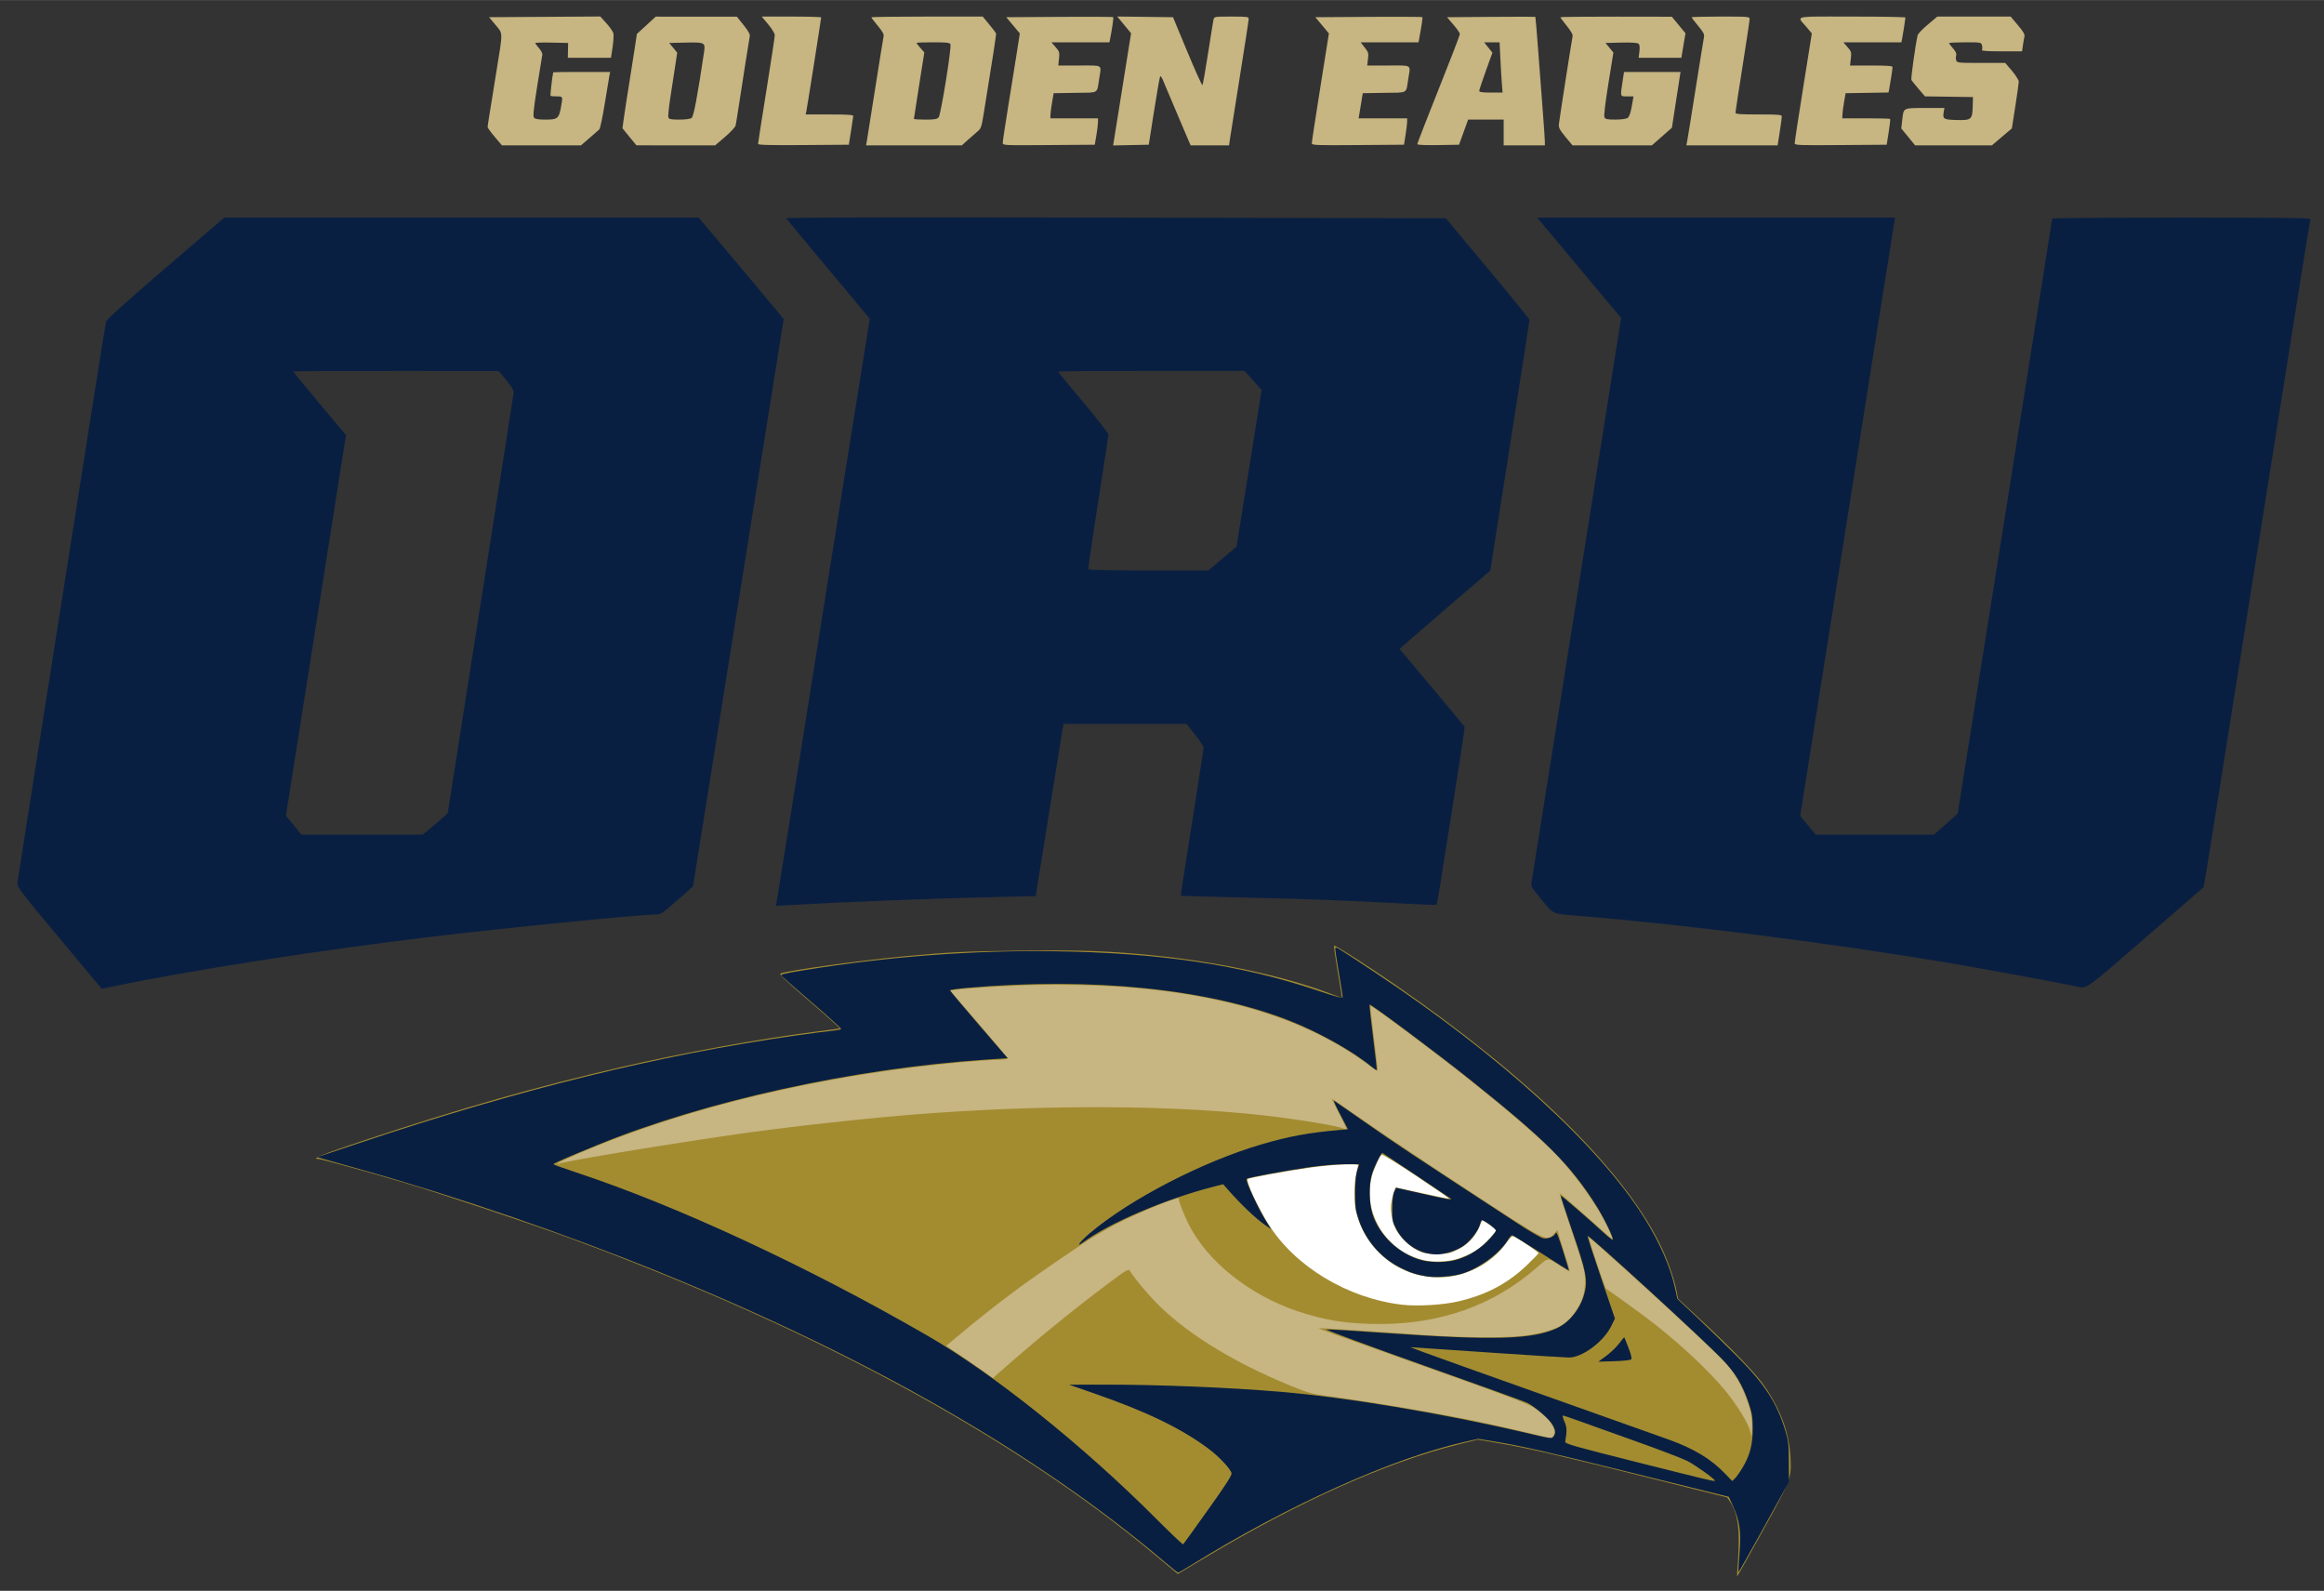
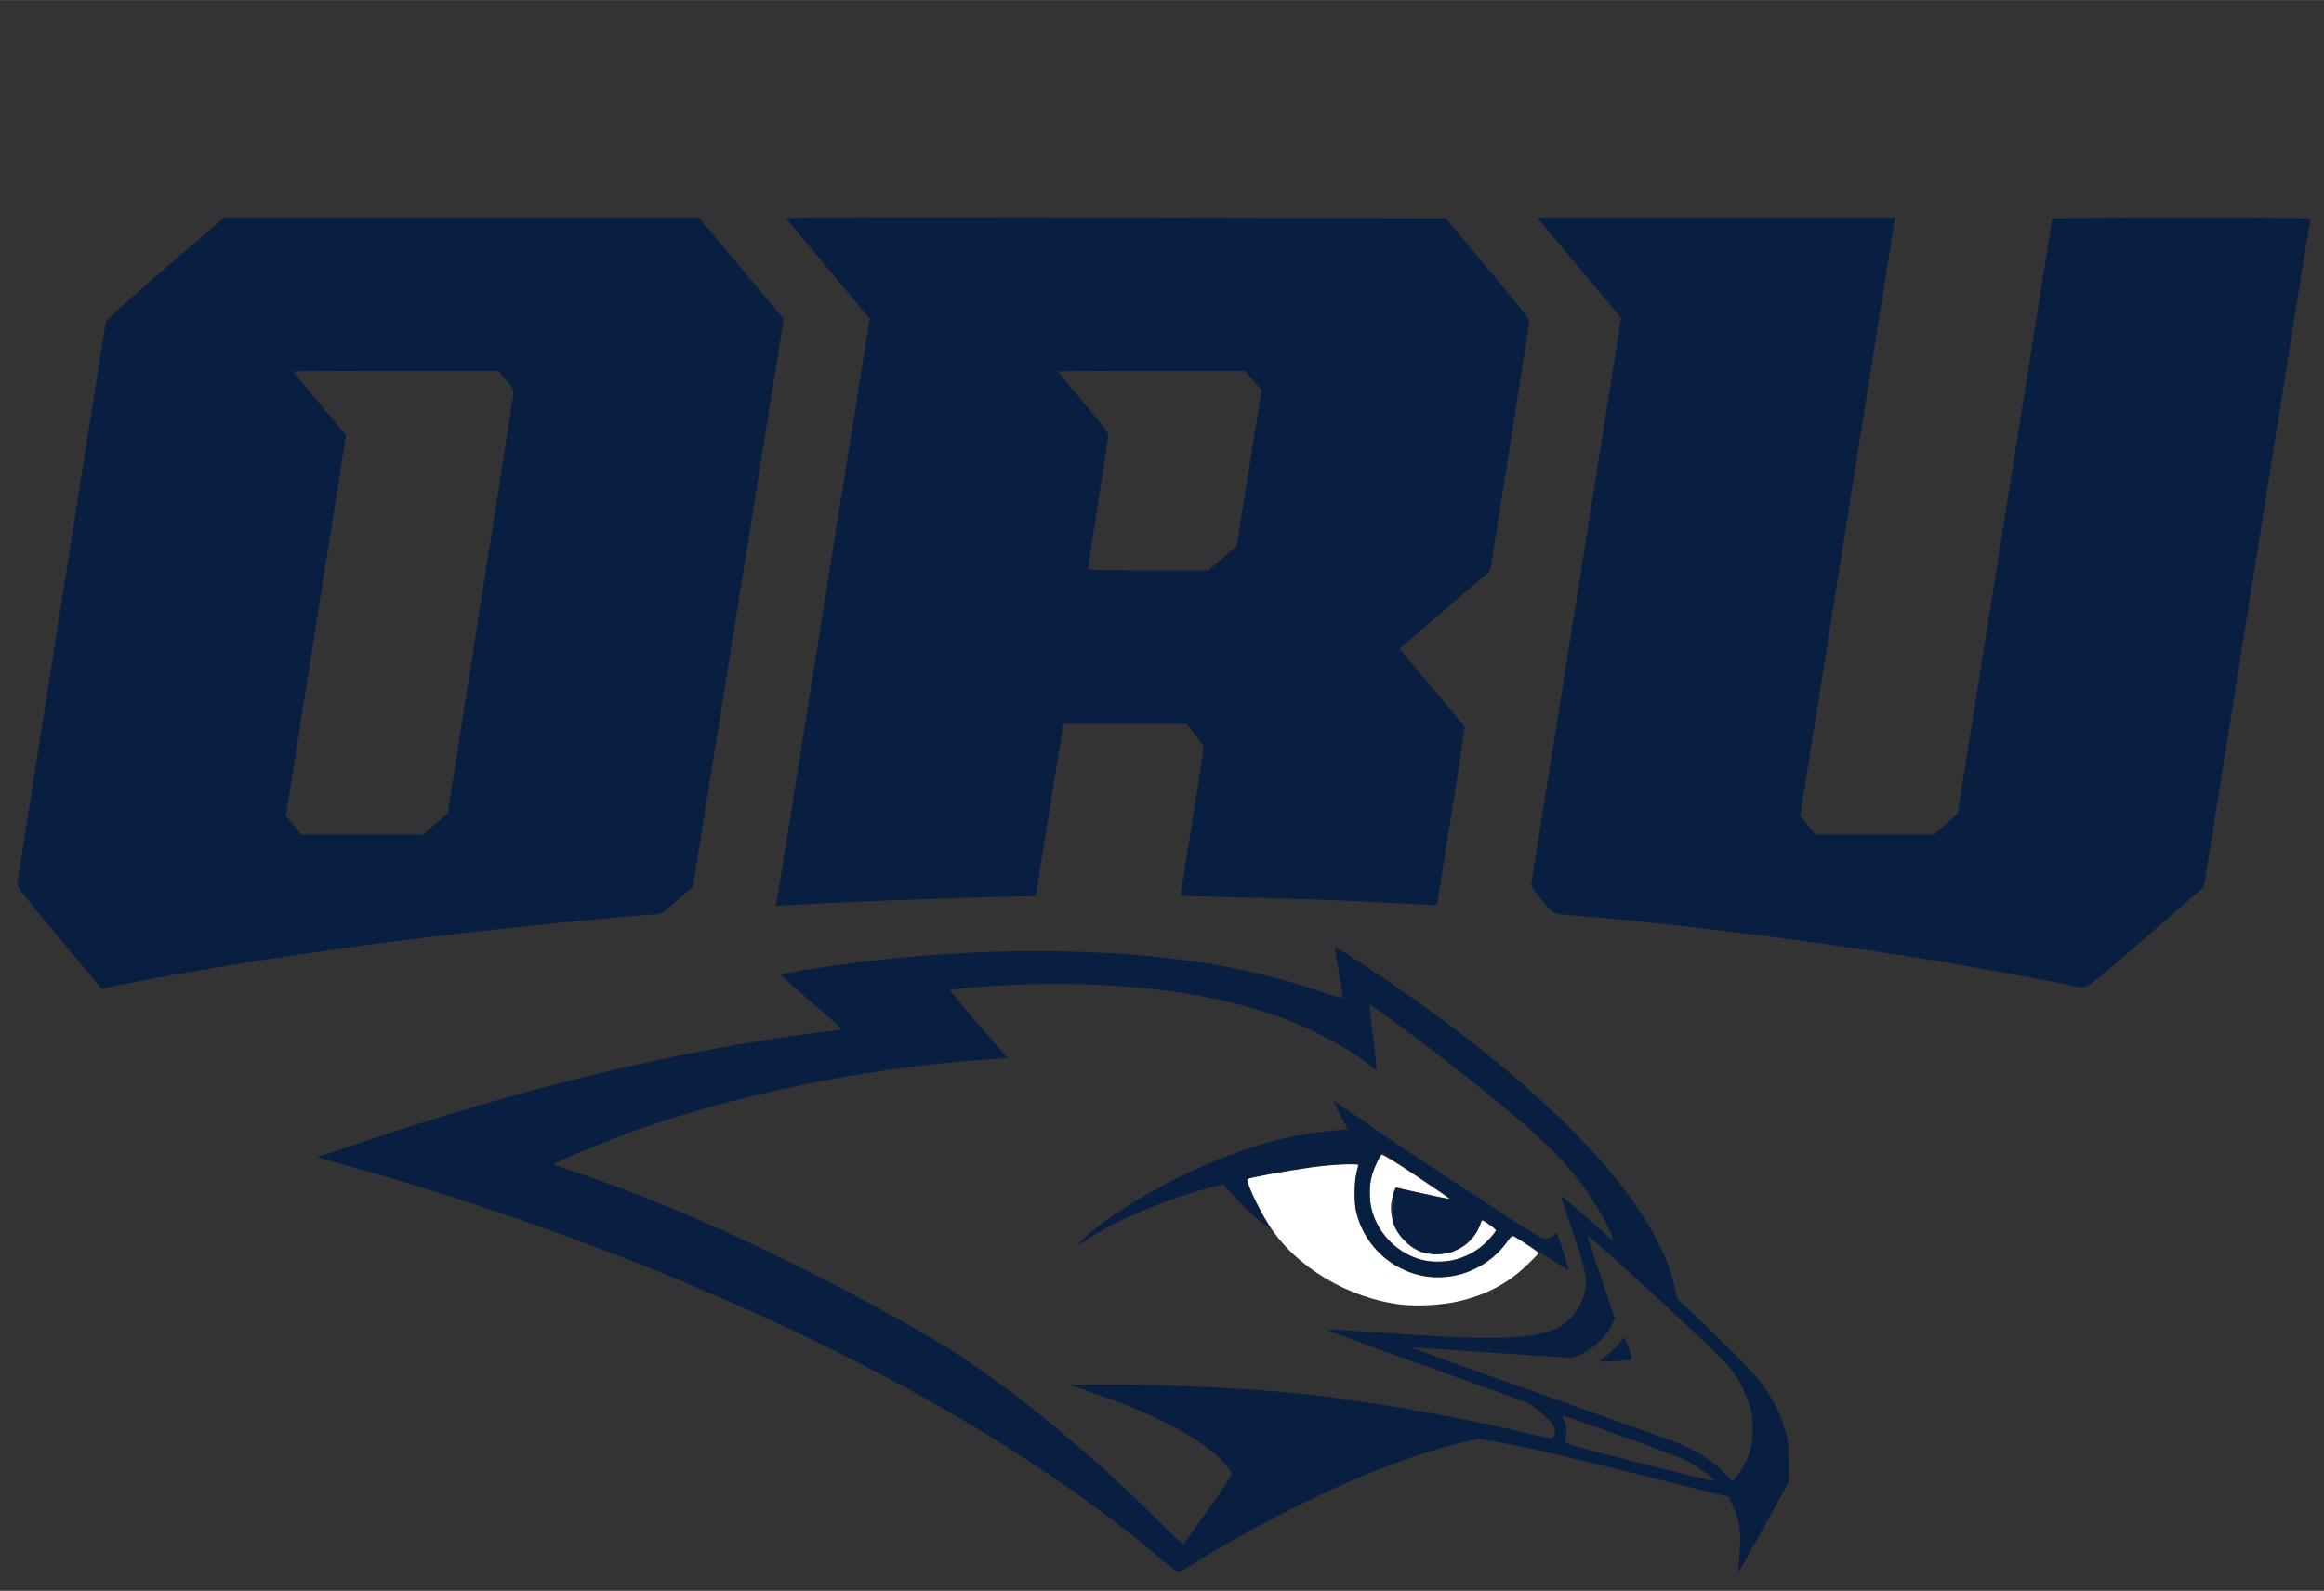
<svg xmlns="http://www.w3.org/2000/svg" height="154.37" viewBox="0 0 225.584 154.366" width="225.58">
  <rect x="0" y="0" width="225.584" height="154.366" fill="#333333" stroke="none" />
  <g transform="matrix(.125 0 0 .125 1.583 1.603)">
    <g>
-       <path fill="#a38c30" d="m1336.7 1202.5c0.452-4.944 0.808-14.388 0.791-20.988-0.033-12.905-2.122-21.72-6.786-28.642l-2.189-3.249-60.997-15.28c-69.491-17.408-94.31-23.129-116.84-26.933l-15.842-2.675-15.158 3.757c-55.431 13.738-124.95 44.893-197.94 88.705l-19.779 11.872-17.721-14.793c-110.66-92.5-266.8-176.9-455.76-246.4-30.84-11.35-97.49-33.66-127-42.5-25.64-7.69-64.73-18.5-66.89-18.5-6.069 0 2.448-3.442 36.653-14.814 73.76-24.522 134.04-41.673 199.24-56.69 47.916-11.036 106.34-21.702 148-27.018 11-1.404 20.387-2.664 20.86-2.802 0.473-0.137-10.06-9.647-23.406-21.133-20.305-17.476-23.943-21.003-22.291-21.614 6.517-2.411 64.247-10.373 96.837-13.356 34.556-3.163 45.948-3.711 88.722-4.267 46.483-0.604 70.048 0.243 104.78 3.769 50.519 5.128 100.93 16.057 136.34 29.556 4.86 1.853 8.942 3.369 9.071 3.369s-1.314-9.02-3.208-20.045c-1.893-11.025-3.207-20.281-2.919-20.569 0.658-0.658 27.124 16.284 48.219 30.869 103.04 71.24 174.62 141.07 203.87 198.89 6.328 12.508 11.724 27.386 13.922 38.381l1.205 6.029 16 14.884c26.841 24.969 44.464 43.276 51.275 53.267 12.407 18.199 18.938 36.012 19.904 54.291 0.902 17.064 0.796 17.35-21.048 56.89-10.735 19.431-19.801 35.613-20.146 35.958-0.345 0.345-0.259-3.417 0.193-8.36z" />
-       <path fill="#c7b582" d="m453.5-0.055-43.18 0.277-43.19 0.277l5.006 6c5.856 7.019 5.803 4.583 0.783 35.5-6.23 38.375-6.92 42.754-6.92 43.807 0 0.594 2.503 4.03 5.562 7.637l5.56 6.556h30.695 30.695l6.492-5.604c3.571-3.082 7.039-6.119 7.707-6.75 0.67-0.63 2.59-9.696 4.26-20.146 1.673-10.45 3.3-20.238 3.615-21.75l0.57-2.75h-22.08c-12.144 0-22.11 0.113-22.146 0.25-0.673 2.553-2.42 17.93-2.076 18.273 0.262 0.262 2.425 0.477 4.809 0.477 4.888 0 4.84-0.128 3.246 8.566-1.57 8.573-2.66 9.434-11.94 9.434-5.499 0-8.066-0.415-8.916-1.44-0.938-1.13-0.421-6.336 2.41-24.25 1.983-12.546 3.779-23.622 3.992-24.615 0.215-1.002-0.912-3.287-2.533-5.133-1.61-1.829-2.92-3.618-2.92-3.974 0-0.356 5.737-0.521 12.75-0.367l12.75 0.279-0.115 5.75-0.117 5.75h16.764 16.762l1.244-8.369c0.685-4.603 0.954-9.44 0.598-10.75s-2.781-4.756-5.391-7.658l-4.75-5.278zm401.42 0.016 5.369 6.508 5.367 6.51-1.324 8.26c-0.73 4.544-3.55 22.212-6.28 39.262-2.721 17.05-5.259 32.926-5.639 35.279l-0.691 4.279 13.838-0.279 13.84-0.279 4.125-26.248c2.269-14.436 4.398-26.521 4.734-26.857 0.336-0.336 1.256 0.901 2.043 2.748 0.787 1.847 5.043 11.907 9.455 22.357s8.952 21.138 10.09 23.75l2.07 4.75h14.902 14.904l0.539-3.75c0.296-2.062 3.73-23.741 7.631-48.174 3.92-24.433 7.11-45.245 7.11-46.25 0-1.678-1.09-1.826-13.39-1.826-13.066 0-13.405 0.055-13.914 2.25-0.287 1.238-2.198 13.05-4.246 26.25s-4.011 24.328-4.363 24.729c-0.353 0.4-5.642-11.3-11.752-26l-11.12-26.729-21.65-0.27-21.65-0.27zm555.07 0.014c-30.698-0.067-26.566 0.182-19.596 8.465l3.9 4.635-6.666 41.713c-3.667 22.942-6.66 42.505-6.65 43.475 0.016 1.655 2.192 1.747 35.736 1.5l35.7-0.262 1.574-9.789c0.866-5.384 1.365-9.996 1.111-10.25-0.2-0.254-8.7-0.461-18.8-0.461h-18.334l0.061-2.75c0.034-1.512 0.608-5.9 1.274-9.75l1.209-7 16.654-0.273 16.654-0.273 0.555-2.727c0.831-4.079 2.576-15.547 2.586-16.977 0.01-0.95-3.956-1.25-16.5-1.25h-16.51l0.627-5.33c0.587-4.992 0.421-5.564-2.596-9l-3.2-3.67h22.523 22.525l0.559-2.75c0.675-3.316 2.581-15.447 2.592-16.5 0-0.412-18.721-0.75-41.613-0.75-5.9 0-10.997-0.016-15.383-0.025zm-831.17 0.025 5.08 6.088c2.84 3.397 5.09 7.092 5.09 8.361 0 1.25-2.925 20.504-6.5 42.785s-6.5 41.023-6.5 41.65c0 0.837 9.373 1.072 35.242 0.879l35.24-0.263 1.69-10.5c0.927-5.775 1.717-11.062 1.758-11.75 0.05-0.958-4.26-1.25-18.45-1.25h-18.52l0.514-2.25c0.57-2.492 11.53-71.947 11.53-73.055 0-0.382-10.39-0.695-23.09-0.695h-23.08zm744.67 0c-12.375 0-22.5 0.272-22.5 0.604s2.271 3.322 5.047 6.644c4.032 4.825 4.94 6.565 4.51 8.646-0.296 1.433-1.235 7.106-2.086 12.605-0.851 5.5-2.862 18.1-4.471 28s-3.62 22.5-4.471 28-1.804 11.238-2.117 12.75l-0.57 2.75h35.453 35.455l1.625-10.436c0.894-5.74 1.625-11.14 1.625-12 0-1.359-2.3-1.563-18-1.563-14.403 0-18-0.269-18-1.344 0-0.739 2.475-16.949 5.5-36.021 3-19.073 5.5-35.568 5.5-36.656 0-1.914-0.7-1.979-22.5-1.979zm168.29 0-7.438 6.25c-4.09 3.438-7.64 7.15-7.891 8.25-1.804 7.927-5.393 33.817-4.824 34.793 0.387 0.664 2.913 3.785 5.613 6.936l4.908 5.729 18.67 0.271 18.6 0.272-0.2 7.5c-0.283 9.987-1.069 10.62-12.787 10.303-9.747-0.264-10.619-0.795-9.779-5.967l0.6-3.336h-15.1c-17.345 0-16.566-0.429-17.715 9.725l-0.693 6.129 5.371 6.561 5.371 6.559 29.818 0.014 29.816 0.014 7.746-6.584 7.746-6.584 2.689-17.166c1.479-9.441 2.686-18.075 2.686-19.186 0-1.111-2.346-4.823-5.209-8.25l-5.3-6.231h-18.727c-17.848 0-18.756-0.094-19.361-2-0.349-1.1-0.36-2.863-0.025-3.918 0.412-1.299-0.373-3.036-2.434-5.383-1.7-1.905-3.1-3.742-3.1-4.082s5.6-0.617 12.5-0.617c12.402 0 12.484 0.016 13.094 2.443 0.337 1.344 0.32 2.919-0.039 3.5-0.5 0.726 4.3 1.057 15.2 1.057h15.945l0.686-4.75c0.377-2.612 0.91-5.698 1.185-6.857 0.363-1.527-1.052-3.938-5.135-8.75l-5.6-6.643h-28.6-28.5zm-784.55 0.008c-23.79-0.004-43.25 0.264-43.25 0.596s2.249 3.294 4.998 6.584c3.593 4.3 4.86 6.59 4.51 8.146-0.27 1.191-3.19 19.266-6.48 40.166-3.296 20.9-6.244 39.462-6.555 41.25l-0.564 3.25h37.184 37.182l4.117-3.75c2.264-2.062 5.664-5.032 7.555-6.598 3.253-2.695 3.533-3.443 5.248-14 7.373-45.388 9.903-61.85 9.625-62.631-0.19-0.495-2.58-3.623-5.33-6.953l-5-6.055-43.25-0.006zm535 0.059c-23.7-0.037-43.2 0.184-43.2 0.49s2.236 3.319 4.969 6.697c3.413 4.218 4.823 6.784 4.5 8.193-0.647 2.824-10.242 64.3-10.645 68.205-0.266 2.583 0.658 4.343 5.115 9.75l5.5 6.597h30.805 30.805l7.781-6.856 7.781-6.857 2.83-18.393c1.556-10.117 3.066-19.857 3.356-21.645l0.527-3.25h-21.957-21.959l-1.18 7.75c-1.778 11.682-1.919 11.25 3.689 11.25h4.855l-1.324 7.617c-0.861 4.95-1.948 8.091-3.106 8.969-1.129 0.856-4.606 1.363-9.496 1.383-6.361 0.026-7.872-0.276-8.607-1.719-0.584-1.145 0.46-10.15 3.016-26.027l3.908-24.275-3.072-3.725-3.07-3.723 12.129-0.281c7.806-0.181 12.606 0.113 13.465 0.826 0.943 0.783 1.164 2.551 0.752 6.031l-0.6 4.925h16.594 16.596l0.531-3.25c0.293-1.788 1.009-6.068 1.592-9.514l1.061-6.264-5.297-6.42-5.3-6.417-43.3-0.068zm-745.7 0.002-7.32 6.717-7.31 6.715-1.89 12.5c-1.038 6.875-2.99 19.25-4.338 27.5-1.348 8.25-3.021 19.102-3.719 24.115l-1.27 9.113 5.422 6.623 5.422 6.621 30.576 0.014 30.574 0.014 7.674-6.574c4.221-3.616 7.898-7.553 8.172-8.75 0.485-2.122 1.055-5.725 7.455-47.176 1.698-11 3.302-20.972 3.564-22.16 0.34-1.538-1.034-4.045-4.769-8.705l-5.24-6.545-31.5-0.012-31.5-0.01zm672.87 0.07c-6.24-0.006-14.806 0.025-24.191 0.098l-34.2 0.264 4.976 5.83c2.737 3.207 4.977 6.398 4.977 7.092 0 0.693-2.747 8.195-6.106 16.67-20.7 52.252-26.9 68.123-26.9 68.986 0 0.599 6.191 0.867 16.176 0.697l16.2-0.275 3.539-9.75 3.537-9.75h13.787 13.785v10 10h16 16v-2.894c0-1.592-0.661-11.38-1.469-21.75-0.807-10.37-2.403-31.44-3.547-46.82-1.144-15.381-2.215-28.099-2.379-28.264-0.082-0.082-3.996-0.126-10.236-0.133zm-343.28 0.035c-4.959 0.008-10.391 0.029-16.068 0.064l-41.32 0.262 5.268 6.305 5.269 6.305-2.705 17.195c-1.487 9.457-4.47 28.072-6.631 41.367-2.16 13.296-3.93 25.115-3.93 26.265 0 2.086 0.067 2.088 35.727 1.826l35.73-0.262 1.211-7c0.666-3.85 1.24-8.463 1.273-10.25l0.06-3.25h-18.5-18.5l0.061-2.75c0.034-1.512 0.608-5.9 1.273-9.75l1.209-7 16.717-0.273c19.06-0.313 16.7 1.114 18.69-11.309 1.74-10.922 3.3-9.918-15.38-9.918h-16.428l0.549-5.326c0.51-4.942 0.317-5.591-2.676-9l-3.22-3.674h22.523 22.525l0.555-2.75c1.536-7.614 2.776-16.411 2.371-16.816-0.188-0.188-10.803-0.284-25.68-0.26zm240 0c-4.959 0.008-10.391 0.029-16.068 0.064l-41.3 0.262 5.262 6.299 5.264 6.297-6.644 41.703c-3.655 22.936-6.637 42.493-6.627 43.463 0.016 1.655 2.195 1.747 35.768 1.5l35.8-0.262 1.2-7.5c0.653-4.125 1.216-8.738 1.25-10.25v-2.75h-18.832-18.834l1.609-9.75 1.609-9.75 16.711-0.273c19.059-0.313 16.698 1.114 18.684-11.309 1.7-10.922 3.3-9.918-15.5-9.918h-16.453l0.596-5.031c0.544-4.596 0.32-5.374-2.594-9l-3.1-3.969h22.467 22.469l0.51-2.75c2.053-11.052 2.826-16.406 2.426-16.807-0.192-0.192-10.812-0.292-25.689-0.27zm-354.21 19.826c10.592 0 12.997 0.27 13.475 1.514 0.983 2.561-7.439 54.77-9.152 56.736-1.23 1.42-3.19 1.75-10.36 1.75-4.87 0-8.85-0.257-8.85-0.57 0-0.313 1.818-12.045 4.041-26.07l4.043-25.5-3.043-3.465c-1.67-1.906-3.04-3.674-3.04-3.93s5.8-0.465 12.89-0.465zm427.94 0h5.982 5.984l0.615 12.75c0.339 7.013 0.862 15.788 1.162 19.5l0.545 6.75h-9.061c-6.572 0-9.065-0.343-9.078-1.25-0.01-0.688 2.292-7.645 5.115-15.461l5.133-14.211-3.199-4.039-3.2-4.039zm-615.15 0.131c10.21-0.082 10.333 0.923 9.295 7.869-5.151 34.47-8.01 49.552-9.619 50.729-1.03 0.773-4.79 1.271-9.55 1.271-6.36 0-7.96-0.311-8.473-1.648-0.348-0.906 0.361-7.994 1.574-15.75 1.214-7.756 2.899-18.709 3.744-24.342l1.53-10.242-3.1-3.758-3.1-3.76 12.7-0.281c1.896-0.042 3.561-0.076 5.019-0.088zm278.89 731.5c-7.303 0.028-14.315 0.161-20.697 0.406-24.66 0.949-46.52 2.384-54.055 3.549l-3.715 0.574 22.465 26.055c12.35 14.34 22.46 26.39 22.46 26.79 0 0.397-3.712 0.802-8.25 0.898-11.94 0.255-40.128 2.76-63.75 5.664-96.476 11.862-189 35.717-263.5 67.936-7.15 3.092-13.45 6.072-14 6.623-0.667 0.668-0.501 0.822 0.5 0.463 8.139-2.924 127.99-22.176 165-26.506 4.675-0.547 12.1-1.472 16.5-2.057 7.577-1.006 16.196-1.965 49.164-5.471 110.92-11.8 232.24-13.13 317.34-3.48 25.539 2.894 57.67 8.2 61.336 10.129 1.01 0.531 2.072 0.729 2.361 0.439 0.29-0.29-2.203-5.725-5.541-12.08-3.338-6.355-5.888-11.555-5.666-11.555s11.116 7.508 24.207 16.684c13.092 9.176 49.201 33.316 80.244 53.645 62.851 41.157 62.276 40.862 67.914 34.826l2.897-3.1 1.615 5.723c0.889 3.148 3.116 10.335 4.947 15.973 1.832 5.638 3.029 10.25 2.662 10.25-0.367 0-3.382-1.755-6.701-3.9-10.845-7.01-9.199-7.132-19.035 1.422-33.074 28.761-73.968 43.417-121.24 43.451-24.987 0.018-42.407-2.672-63.955-9.877-37.59-12.59-70.26-38.68-84.85-67.81-3.73-7.44-8.29-19.29-7.42-19.29 0.342 0 0.367-0.255 0.055-0.566-1.623-1.623-42.501 15.741-55.266 23.477-2.75 1.666-6.8 4.002-9 5.191-6.941 3.753-46.356 30.678-62.5 42.693-15.687 11.676-27.913 21.343-44.771 35.4l-9.271 7.731 10.752 7.215c5.913 3.967 14.076 9.599 18.139 12.514l7.387 5.301 4.232-3.728c29.646-26.111 55.513-47.267 84.002-68.707 14.903-11.216 17.095-12.561 18-11.041 2.911 4.888 11.424 15.37 18.688 23.006 23.286 24.479 60.287 47.603 106.34 66.461 12.624 5.169 16.742 6.375 26 7.609 37.253 4.966 87.874 13.534 121 20.48 14.88 3.12 54.054 12.232 55.227 12.846 0.125 0.065 0.946-0.978 1.824-2.318 1.478-2.256 1.455-2.759-0.316-6.75-2.097-4.725-7.297-9.851-15.453-15.236-3.684-2.433-20.252-8.816-54.781-21.106-51.057-18.172-56.826-20.227-78-27.795-6.875-2.457-17.328-6.176-23.228-8.262-5.9-2.086-10.572-3.948-10.381-4.139 0.191-0.191 13.569 0.565 29.728 1.68 16.16 1.114 40.406 2.776 53.881 3.693 32.385 2.204 66.194 2.183 79.478-0.049 19.995-3.359 28.003-7.173 34.988-16.662 6.296-8.553 8.533-15.191 8.533-25.326 0-7.885-0.516-9.847-10.029-38.1-5.516-16.383-9.904-29.901-9.75-30.041 0.263-0.24 16.702 14.135 34.031 29.758 6.582 5.934 7.627 6.578 6.711 4.148-6.167-16.363-21.496-39.518-39.883-60.244-14.416-16.25-59.54-54.081-107.58-90.191-27.516-20.683-39.494-29.281-40.037-28.738-0.232 0.232 0.915 10.969 2.551 23.859s2.977 24.268 2.98 25.283c0.01 1.543-0.773 1.252-4.744-1.779-45.278-34.558-105.15-54.563-184.25-61.561-18.026-1.595-42.553-2.455-64.461-2.371zm417.68 196.02c-0.445 0.153 2.096 8.701 5.797 19.455 3.82 11.101 7.068 20.258 7.217 20.348 2.242 1.349 23.614 16.69 30.772 22.088 24.205 18.255 47.582 39.803 61.926 57.08 8.805 10.605 17.672 24.946 19.381 31.344l1.193 4.467 0.318-5.967c0.175-3.282-0.205-8.667-0.846-11.967-1.637-8.431-6.794-20.942-12.227-29.658-4.656-7.47-12.211-15.053-48.246-48.426-17.681-16.375-63.638-57.766-65.232-58.752-0.021-0.013-0.038-0.017-0.053-0.012z" />
      <path fill="#fff" d="m1060.3 883.55c-0.112-0.019-0.185-0.011-0.219 0.023-1.881 1.925-6.042 11.325-7.512 16.967-7.377 28.323 11.34 58.364 40.469 64.951 7.989 1.806 19.628 1.212 27.182-1.387 7.591-2.612 12.774-5.394 17.682-9.494 4.44-3.709 11.137-11.268 11.137-12.568 0-0.42-2.408-2.364-5.352-4.318l-5.354-3.553-2.217 5.352c-3.205 7.733-9.01 13.821-16.859 17.686-6.134 3.02-7.45 3.287-16.197 3.283-8.364-0.004-10.206-0.339-15.148-2.764-6.194-3.038-13.586-10.29-16.686-16.365-3.151-6.177-4.537-15.028-3.352-21.408 0.986-5.306 2.768-10.959 3.455-10.959 0.187 0 9.481 2.042 20.654 4.537s20.486 4.366 20.693 4.158c0.208-0.208-11.339-8.177-25.658-17.709-14.744-9.815-25.041-16.139-26.719-16.432zm-23.394 7.414c-7.019-0.072-20.134 0.903-31.93 2.566-18.726 2.641-47.78 7.973-48.754 8.947-1.54 1.54 7.503 21.222 16.039 34.912 20.569 32.988 61.781 57.8 104.04 62.641 11.585 1.327 30.959 0.216 42.764-2.453 21.801-4.928 38.684-13.726 53.644-27.951 5.129-4.878 9.326-9.235 9.326-9.686 0-0.73-13.786-10.155-18.709-12.789-1.671-0.894-2.518-0.225-6.342 5.025-7.888 10.833-18.986 18.842-32.289 23.301-35.962 12.054-74.68-9.545-84.15-46.943-1.905-7.52-1.919-22.214-0.029-30.039 0.797-3.3 1.465-6.338 1.484-6.75 0.024-0.499-1.907-0.749-5.098-0.781z" />
    </g>
    <path fill="#091f42" d="m892 1199.9c-98.99-84-230.06-159.2-393-225.38-72.38-29.42-156.27-58.29-228.5-78.63-13.75-3.873-27.683-7.802-30.962-8.731l-5.962-1.69 33.462-11.197c123.58-41.36 232.04-68.08 337.46-83.14 11.55-1.651 24.272-3.314 28.272-3.695 4-0.381 7.478-1.026 7.729-1.432 0.251-0.406-9.829-9.572-22.399-20.368-12.571-10.796-23.355-20.23-23.964-20.965-0.905-1.091 2.506-1.92 18.627-4.528 64.579-10.447 129.8-15.354 193.06-14.526 81.379 1.065 145.29 10.551 204 30.278 16.233 5.455 20.182 6.472 20.178 5.196 0-0.872-1.369-9.434-3.037-19.026-1.667-9.592-2.903-18.021-2.745-18.732 0.328-1.478 1.008-1.066 30.809 18.692 97.083 64.364 173.66 134.13 209.07 190.47 11.86 18.869 20.396 38.317 23.929 54.514l1.854 8.5 15.312 14.415c8.422 7.928 22.306 21.428 30.854 30 21.702 21.762 30.953 35.969 37.636 57.8 2.406 7.859 2.696 10.417 2.756 24.284l0.066 15.5-19.436 35.231c-10.69 19.377-19.585 35.082-19.767 34.9-0.182-0.182 0.194-6.811 0.835-14.731 1.364-16.844 0.185-25.214-5.201-36.899l-3.176-6.89-71.128-17.625c-70.743-17.53-89.518-21.806-111.79-25.461l-11.663-1.914-10.471 2.366c-56.782 12.83-137.96 49.461-213.53 96.355-4.581 2.843-8.631 5.16-9 5.15-0.369-0.01-4.946-3.646-10.171-8.079zm33.442-40.716c14.474-20.32 18.618-26.812 18.194-28.502-0.854-3.403-9.892-12.954-17.889-18.906-21.18-15.8-48.09-28.8-88.74-42.9l-19.5-6.775 26-0.051c41.855-0.082 97.116 2.133 137.5 5.511 52.074 4.356 127.69 16.994 191.93 32.081 18.474 4.338 19.5 4.475 20.75 2.765 2.006-2.744 1.589-5.708-1.435-10.201-3.052-4.535-13.488-13.313-19.112-16.076-2.001-0.983-38.409-14.129-80.908-29.213-42.498-15.084-76.233-27.559-74.966-27.722 1.267-0.163 22.313 1.107 46.77 2.821 83.24 5.834 112.74 5.022 132.02-3.632 10.231-4.591 19.028-15.933 21.939-28.284 2.259-9.584 0.904-16.226-9.48-46.501-5.262-15.34-9.4-28.059-9.195-28.263 0.352-0.352 21.44 17.854 34.043 29.391 3.225 2.953 6.074 5.158 6.33 4.902 0.939-0.939-6.528-16.49-12.416-25.859-20.27-32.251-39.556-51.541-98.654-98.675-25.2-20.18-76.1-58.14-77.8-58.14-0.244 0 0.987 11.362 2.735 25.25 1.748 13.888 3.025 25.426 2.836 25.641-0.188 0.215-2.266-1.181-4.617-3.103-14.31-11.696-40.414-26.283-62.841-35.115-63.17-24.88-153.67-34.11-250.66-25.55-7.287 0.643-13.25 1.486-13.25 1.873 0 0.387 10.082 12.401 22.404 26.696l22.404 25.992-17.654 1.176c-102.34 6.816-217.02 32.005-300.26 65.947-23.702 9.665-34.864 14.53-34.882 15.204-0.007 0.28 7.974 3.143 17.737 6.362 78.202 25.787 179.97 73.075 273.07 126.88 51.266 29.63 120.49 85.042 177.15 141.81 11.288 11.309 20.794 20.309 21.124 20 0.33-0.309 9.034-12.402 19.343-26.874zm170.06-181.15c-8.518-1.361-13.715-3.085-21.571-7.157-14.755-7.649-26.311-21.249-31.585-37.174-2.393-7.227-2.715-9.717-2.675-20.715 0.031-8.447 0.546-14.04 1.59-17.25l1.545-4.75h-11.59c-7.222 0-18.208 0.968-29.152 2.569-17.666 2.584-45.798 7.833-46.672 8.707-1.312 1.312 9.845 24.988 16.814 35.678l2.252 3.455-4.614-3.175c-7.432-5.113-19.078-16.218-29.604-28.229l-3.062-3.494-7.337 1.872c-37.393 9.539-81.159 28.216-101.69 43.398-6 4.436-1.959-0.966 5.381-7.192 31.196-26.465 87.809-55.744 133.62-69.105 21.441-6.253 36.527-9.029 60.142-11.067l6.79-0.586-6.021-11.464c-3.312-6.305-5.467-11.129-4.79-10.72 0.677 0.409 11.582 7.975 24.232 16.812 23.989 16.759 34.2 23.528 118.5 78.566 9.075 5.925 17.93 11.071 19.677 11.436 3.66 0.764 8.687-1.382 9.78-4.176 0.472-1.207 2.276 3.24 5.556 13.694 2.672 8.515 4.774 15.531 4.672 15.592s-9.86-6.096-21.685-13.682c-11.825-7.586-21.95-13.803-22.5-13.815-0.55-0.012-2.125 1.817-3.5 4.066-6.55 10.71-23.736 22.88-37.066 26.247-7.408 1.871-19.256 2.643-25.434 1.656zm19.701-12.142c9.559-1.979 19.431-7.466 26.938-14.973 3.774-3.774 6.861-7.54 6.861-8.369 0-1.616-9.856-8.768-11.058-8.025-0.396 0.245-1.018 1.687-1.381 3.204-1.139 4.757-7.492 12.969-12.883 16.654-5.393 3.686-14.556 6.614-20.638 6.593-12.654-0.042-24.8-7.524-31.11-19.162-3.263-6.018-3.429-6.813-3.408-16.326 0.015-6.706 0.509-11.028 1.5-13.122l1.478-3.122 21 4.756c18.597 4.212 22.933 4.946 21.417 3.626-0.646-0.562-52.34-35.101-53.011-35.419-0.967-0.458-6.586 10.841-8.311 16.713-2.291 7.801-2.106 22.205 0.39 30.285 5.204 16.847 20.686 31.503 38.289 36.244 6.39 1.721 16.817 1.914 23.926 0.442zm203.8 170.69c0-1.263-15.417-12.246-21.492-15.311-3.854-1.945-22.083-8.901-40.508-15.458-18.425-6.557-38.372-13.692-44.328-15.855-5.955-2.163-11.218-3.933-11.694-3.933-0.476 0 0.06 2.092 1.191 4.649 1.962 4.436 2.066 7.005 0.633 15.676-0.267 1.616 6.241 3.47 56.698 16.154 56.794 14.277 59.5 14.917 59.5 14.077zm21.487-10.057c5.731-9.559 7.967-18.189 7.904-30.5-0.047-9.102-0.482-11.764-3.271-20-4.654-13.742-10.28-23.074-20.119-33.364-14.676-15.351-103.89-97.079-104.89-96.084-0.218 0.218 4.477 14.741 10.435 32.273l10.832 31.876-2.863 5.9c-5.847 12.047-22.454 24.4-32.805 24.4-2.452 0-27.578-1.566-55.836-3.481-28.258-1.914-54.977-3.724-59.377-4.022l-8-0.541 10.5 3.964c5.775 2.18 48.075 17.284 94 33.564s89.125 31.638 96 34.13c19.939 7.226 32.812 14.99 43.884 26.468l5.616 5.822 2.195-2.203c1.207-1.211 3.813-4.902 5.792-8.203zm-105.78-86.855c3.412-2.515 7.886-6.827 9.944-9.582 2.057-2.755 3.849-4.901 3.982-4.768 0.133 0.133 1.618 3.814 3.299 8.181 2.121 5.507 2.738 8.258 2.015 8.981-0.573 0.573-6.532 1.204-13.242 1.401l-12.2 0.359 6.204-4.573zm-1201.3-324.3c-29.983-35.87-32.874-39.65-32.575-42.58 0.181-1.77 11.559-74.32 25.286-161.22s28.985-183.65 33.908-215c4.923-31.35 9.294-58.214 9.714-59.699 0.536-1.894 14.319-14.339 46.242-41.75l45.48-39.05h184.19 184.19l7.896 9.25c4.343 5.088 19.21 22.797 33.038 39.355l25.142 30.105-35.238 220.32-35.238 220.32-12.352 10.827c-11.76 10.3-12.59 10.83-16.81 10.83-12.08 0-119.95 10.74-175.78 17.5-87.64 10.61-184.63 25.76-245.1 38.29l-9.097 1.885-32.903-39.374zm291.89-88.38c5.34-4.44 9.71-8.34 9.71-8.67 0-0.328 11.48-73.413 25.51-162.41 14.031-88.999 25.597-162.86 25.702-164.13 0.127-1.53-1.823-4.739-5.76-9.486l-5.952-7.174-79.75-0.024c-43.862-0.013-79.75 0.183-79.75 0.436s9.223 11.48 20.495 24.949l20.495 24.488-14.089 89.301c-7.749 49.116-18.241 115.57-23.314 147.67l-9.225 58.367 5.993 7.383 5.993 7.383h47.114 47.114l9.713-8.078zm1274.2 125.93c-8.13-1.923-72.852-13.862-99-18.262-90.839-15.287-203.89-29.662-287.5-36.56-20.963-1.729-18.713-0.755-28.444-12.311-6.998-8.309-8.511-10.686-8.101-12.72 0.278-1.376 11.564-72.251 25.081-157.5 13.517-85.25 27.257-171.88 30.534-192.5 3.277-20.625 7.794-49.099 10.038-63.276l4.08-25.776-32.608-38.974-32.6-38.97h138.99 138.99l-0.506 2.75c-0.278 1.512-8.371 52.475-17.984 113.25-9.613 60.775-20.408 128.95-23.989 151.5-3.581 22.55-12.07 76.093-18.865 118.98l-12.355 77.985 6.009 7.265 6.009 7.265h45.93 45.93l9.186-8.116 9.186-8.116 36.718-230.63c20.195-126.85 36.733-230.97 36.75-231.38 0.017-0.412 45.242-0.75 100.5-0.75 79.954 0 100.37 0.255 100.01 1.25-0.449 1.218-8.39 50.861-43.47 271.75-34.888 219.68-39.176 246.5-39.459 246.79-0.159 0.159-20.485 17.812-45.168 39.228-47.646 41.339-45.488 39.824-53.879 37.839zm-1009.1-65.45c0.34-1.59 10.31-63.88 22.16-138.4 11.857-74.525 24.243-152.38 27.526-173 3.282-20.625 9.725-60.9 14.316-89.5l8.348-52-32.157-38.5c-17.686-21.175-32.431-38.95-32.766-39.5-0.406-0.666 84.992-0.833 255.8-0.5l256.41 0.5 32.49 38.912c17.87 21.401 32.5 39.401 32.513 40 0.012 0.599-6.833 44.636-15.212 97.861l-15.234 96.772-27.021 23.228c-14.861 12.775-30.718 26.444-35.237 30.374l-8.216 7.147 24.97 29.734c13.734 16.354 25.208 30.119 25.5 30.59 0.446 0.721-3.405 25.703-19.527 126.68-0.992 6.213-1.987 11.479-2.212 11.704-0.225 0.225-12.092-0.233-26.371-1.016-42.641-2.339-70.308-3.385-122.46-4.628-27.225-0.649-49.623-1.267-49.773-1.374-0.15-0.107 3.787-25.707 8.75-56.889 4.93-31.17 8.99-57.38 8.99-58.23 0-0.849-2.998-5.326-6.661-9.949l-6.66-8.4h-47.732-47.732l-0.986 5.75c-0.542 3.163-5.398 33.251-10.79 66.864l-9.805 61.114-29.066 0.667c-52.805 1.211-116.1 3.666-161.43 6.261l-11.363 0.651 0.601-2.904zm346.24-266.75 10.927-9.312 9.725-60.771 9.725-60.771-6.621-7.398l-6.63-7.4h-72.37c-39.81 0-72.38 0.24-72.38 0.54 0 0.297 8.773 10.985 19.495 23.75 11.411 13.586 19.497 24.061 19.5 25.262 0.003 1.129-3.603 24.896-8.014 52.816-4.41 27.92-7.764 51.175-7.454 51.677 0.327 0.53 20.009 0.914 46.864 0.914l46.3 0.001 10.927-9.312z" />
  </g>
</svg>